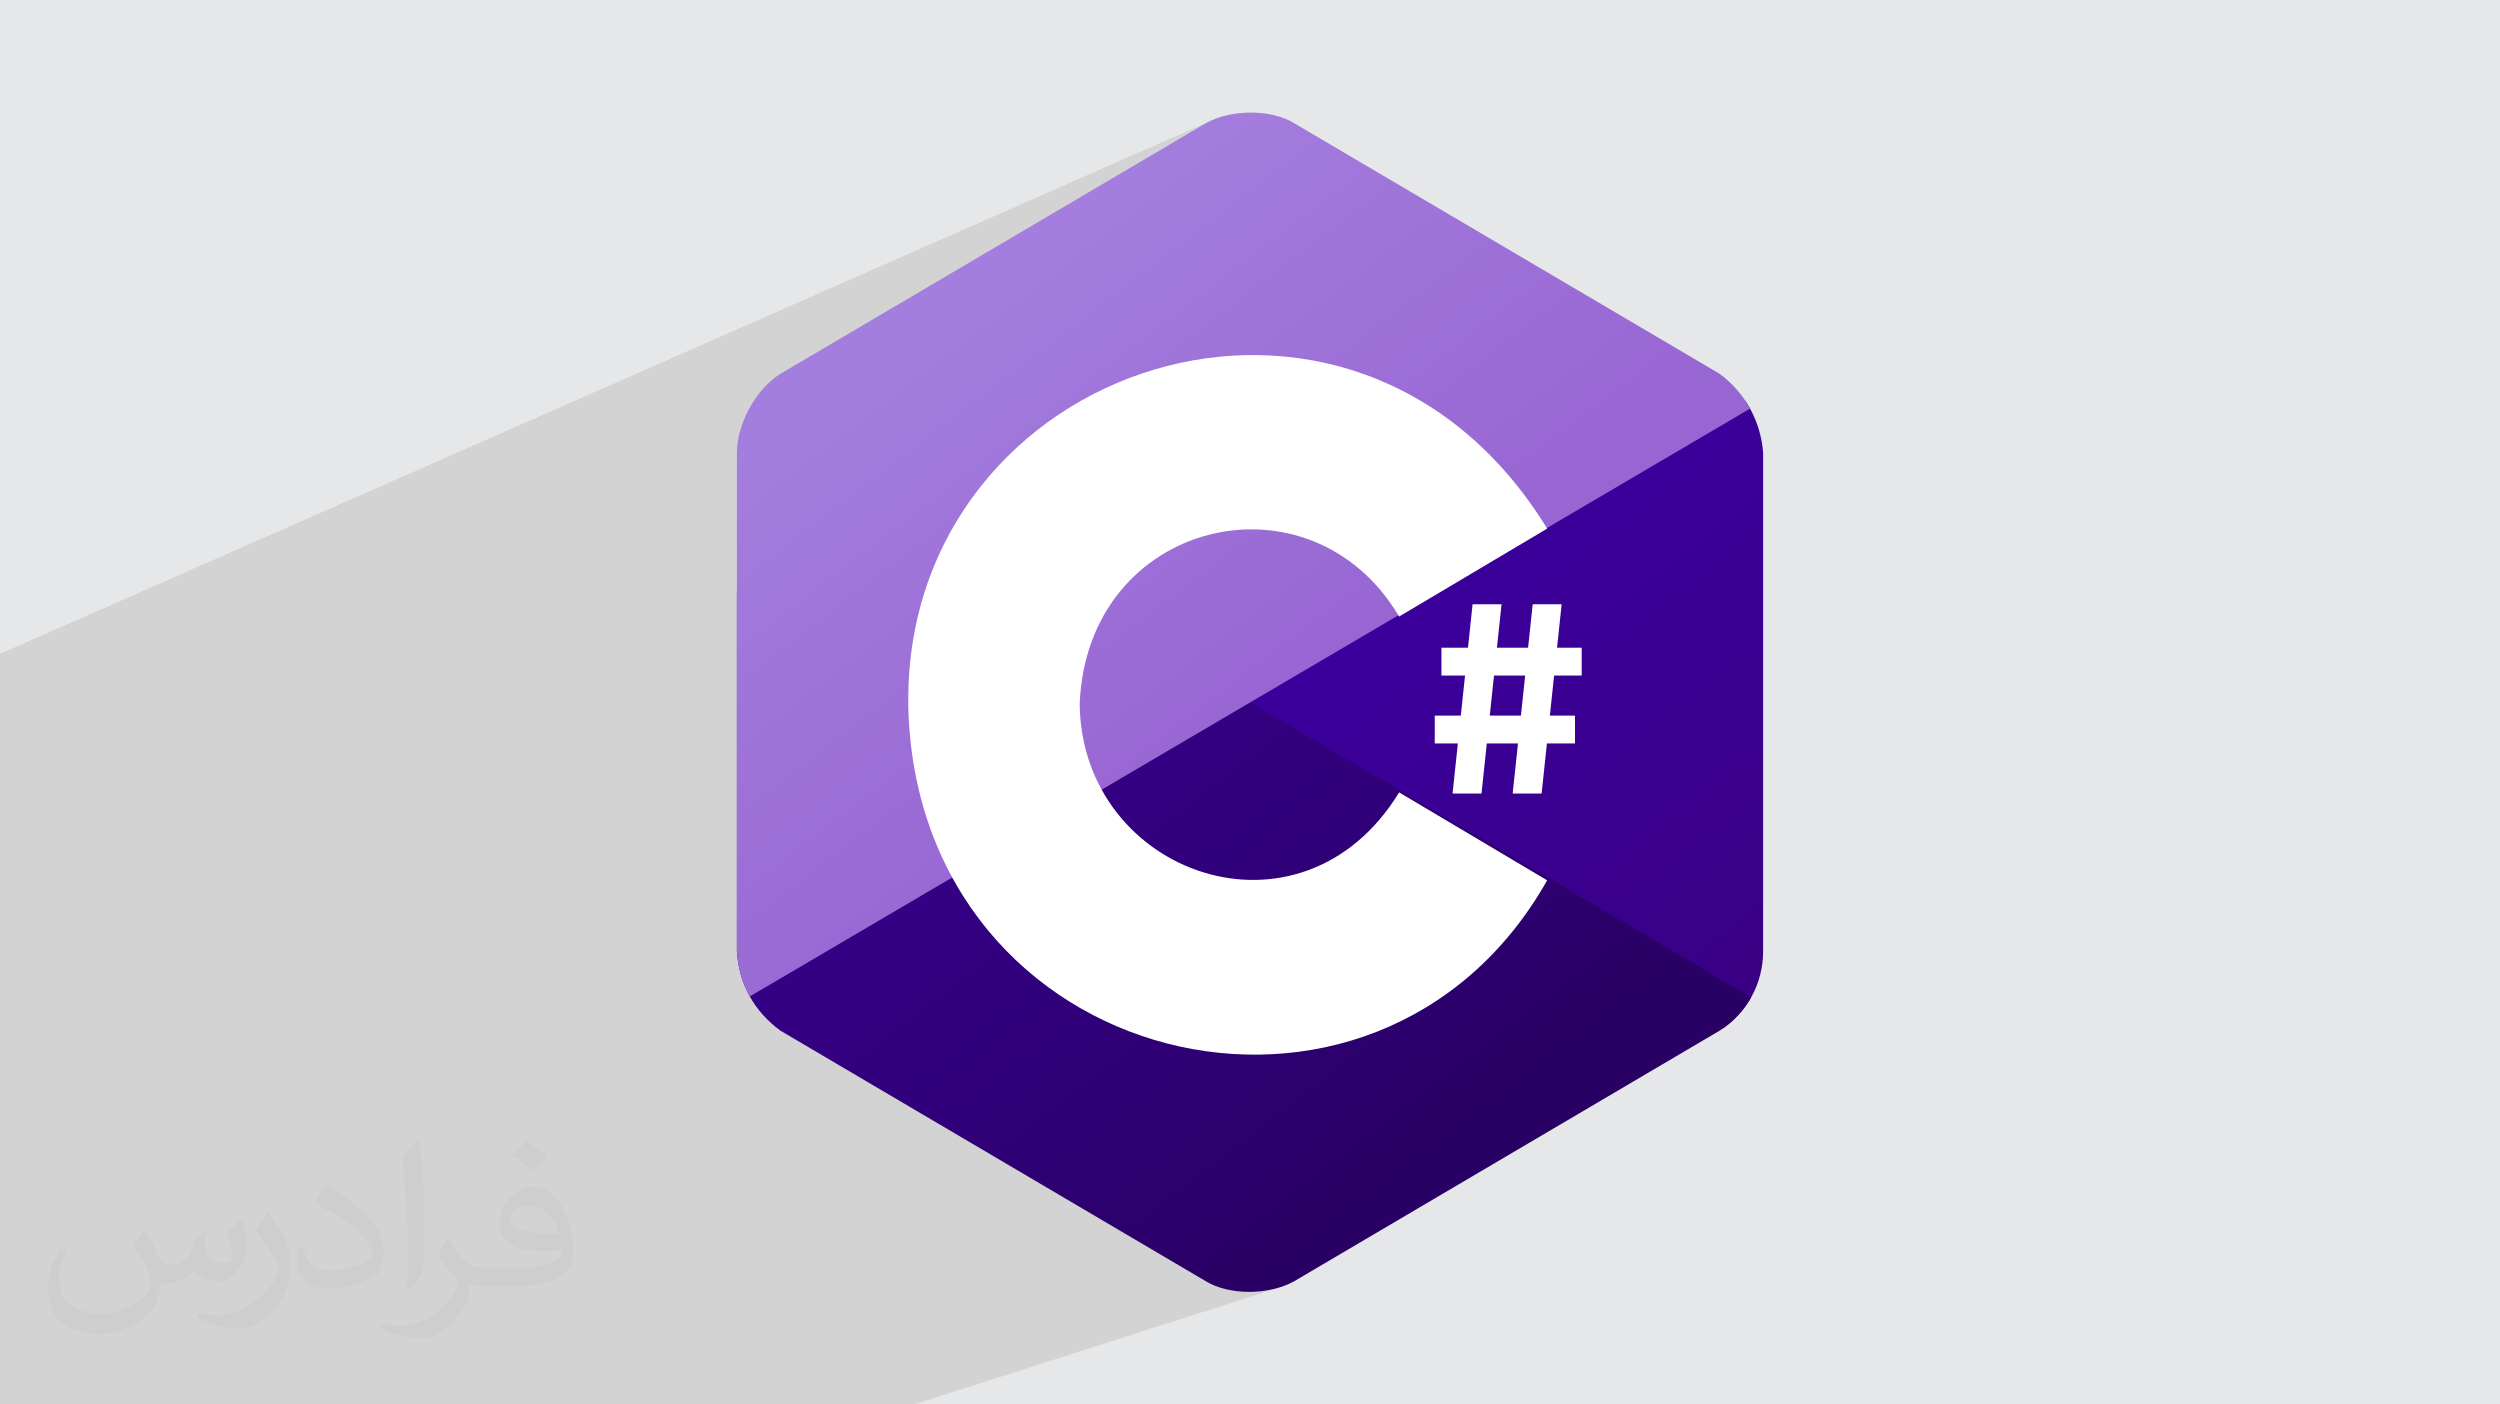
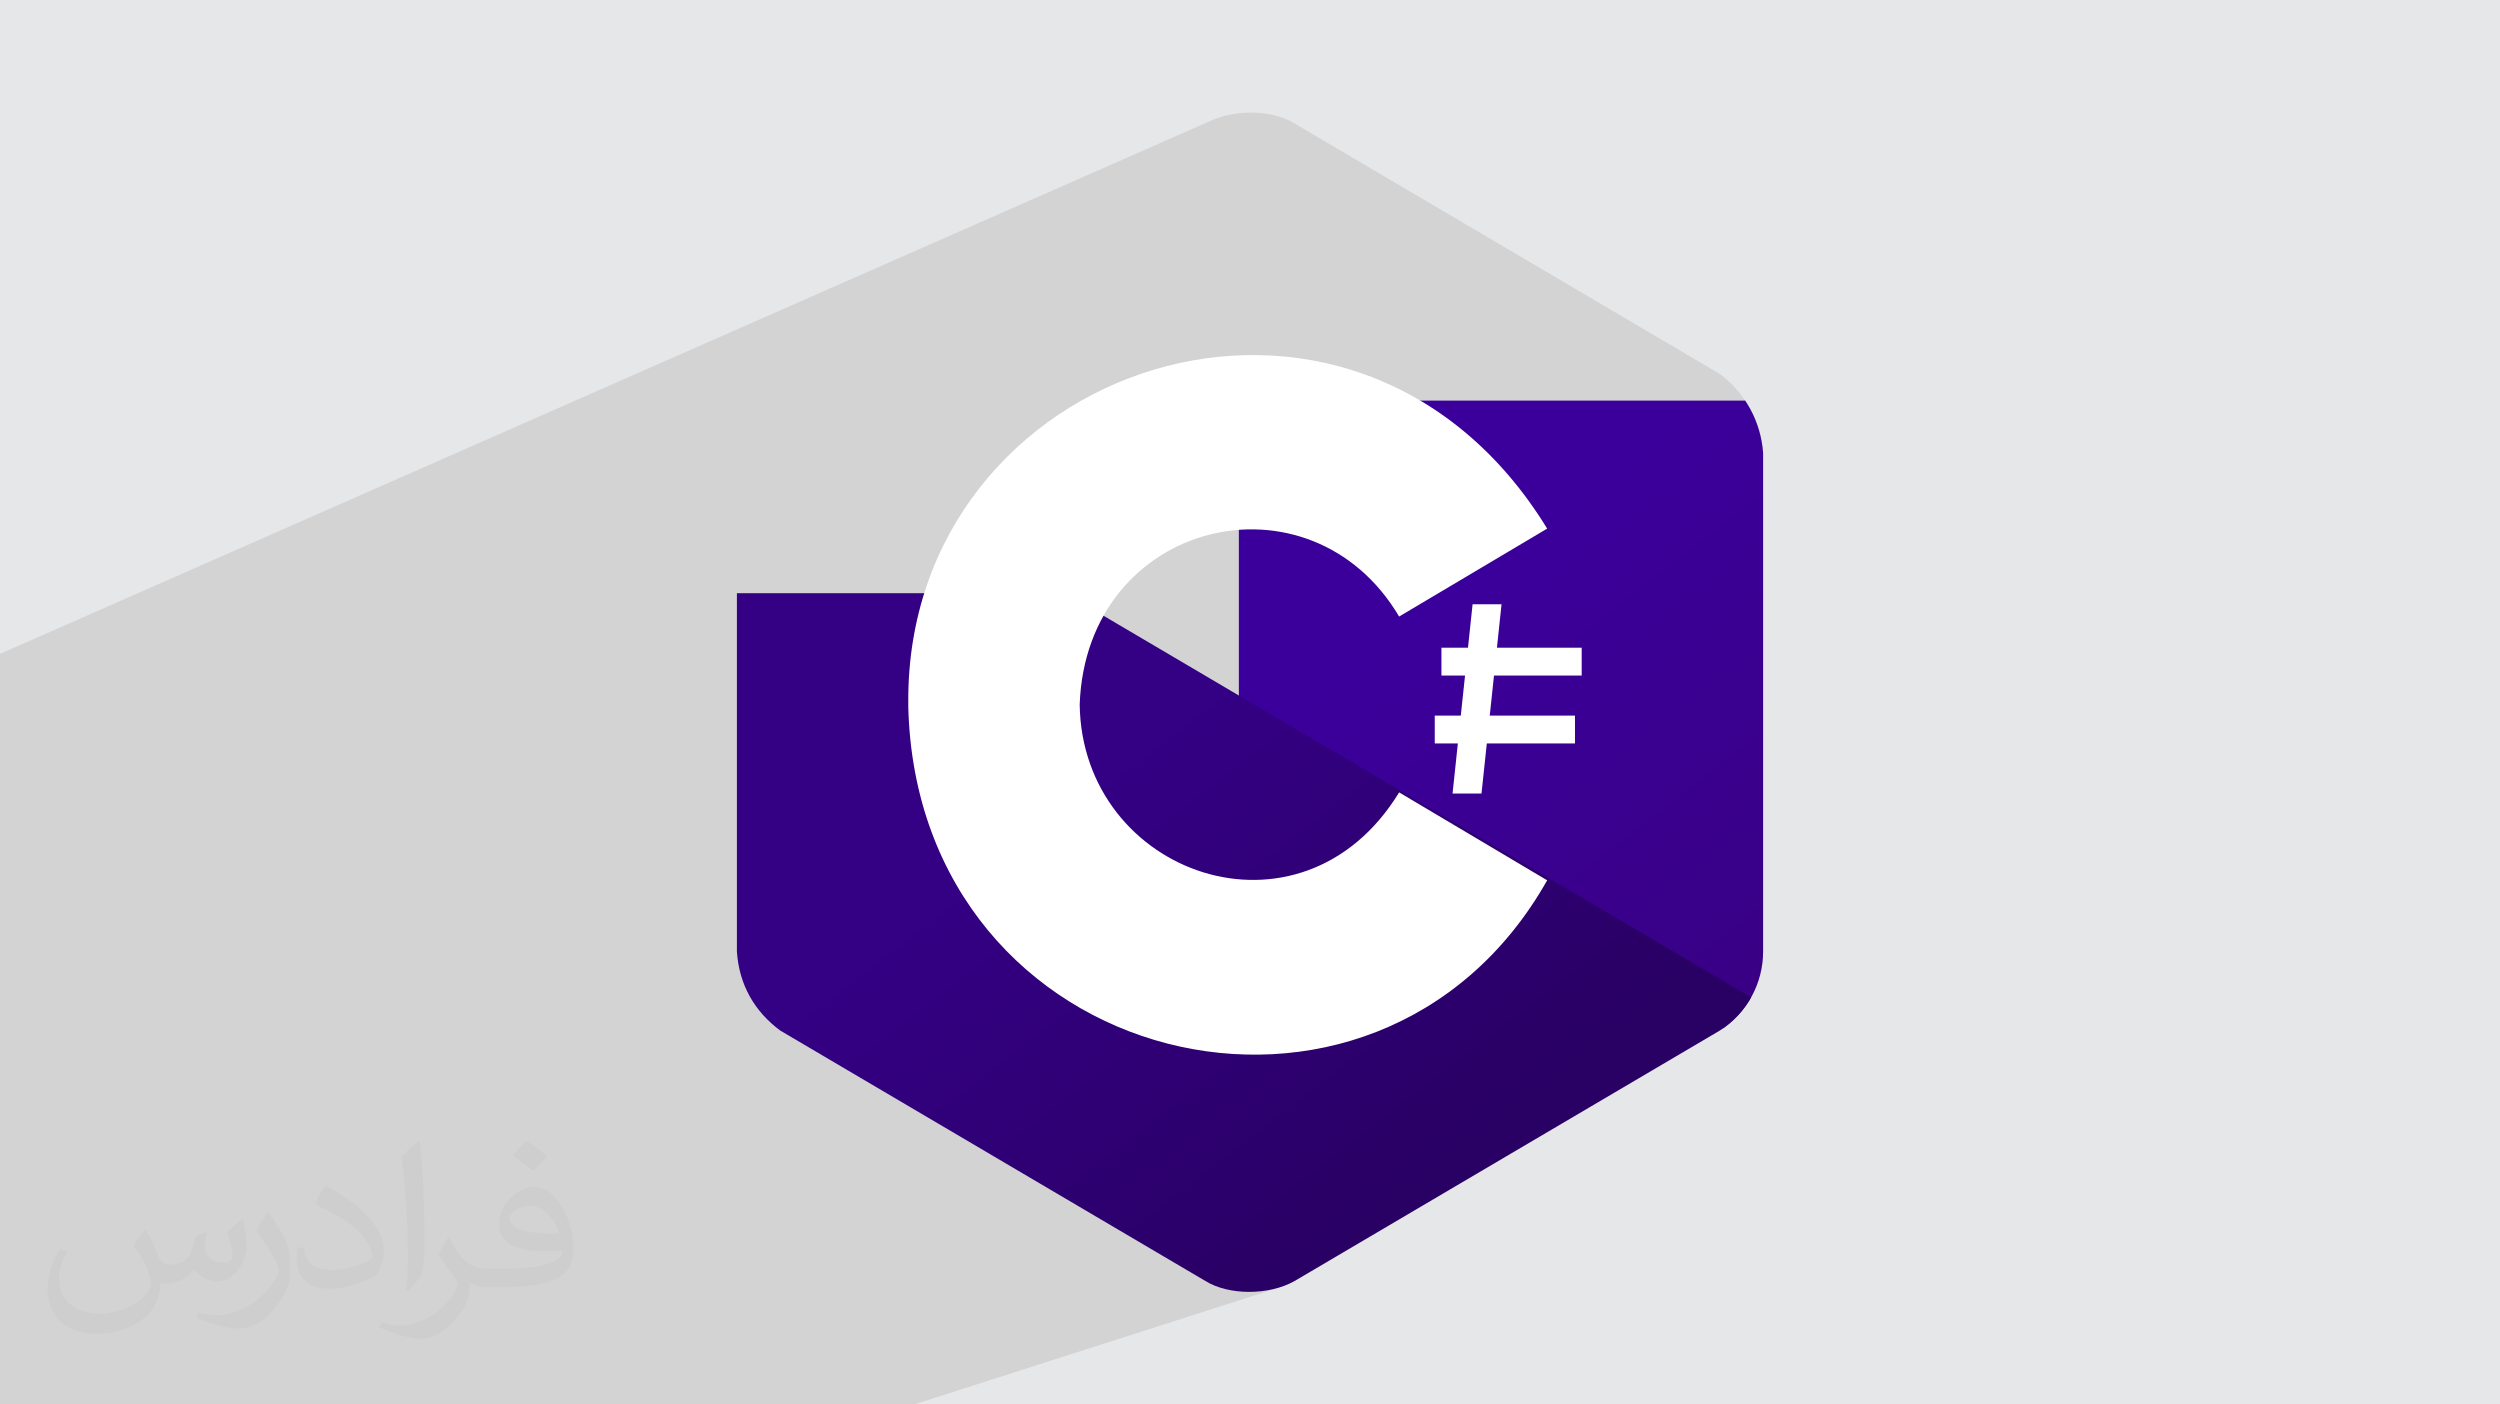
<svg xmlns="http://www.w3.org/2000/svg" xml:space="preserve" width="94.192mm" height="52.917mm" version="1.1" style="shape-rendering:geometricPrecision; text-rendering:geometricPrecision; image-rendering:optimizeQuality; fill-rule:evenodd; clip-rule:evenodd" viewBox="0 0 9404.92 5283.66">
  <defs>
    <style type="text/css">
   
    .fil6 {fill:none}
    .fil7 {fill:white}
    .fil2 {fill:#373435;fill-opacity:0.031}
    .fil1 {fill:#2B2A29;fill-opacity:0.102}
    .fil0 {fill:#E6E7E8}
    .fil5 {fill:url(#id1)}
    .fil3 {fill:url(#id2)}
    .fil4 {fill:url(#id3)}
   
  </style>
    <clipPath id="id0">
      <path d="M6469.46 1406.53l-1599.51 -942.1c-87.95,-54.42 -238.67,-54.42 -334.97,0l-1599.5 942.1c-87.96,54.43 -163.29,184.25 -163.29,297.32l0 1875.9c8.35,125.61 66.99,226.13 163.29,297.32l1599.5 942.14c87.96,54.42 238.68,54.42 334.97,0l1599.51 -942.14c104.71,-67 163.28,-180.06 163.28,-297.32l0 -1875.9c-8.35,-117.26 -66.99,-226.13 -163.28,-297.32z" />
    </clipPath>
    <linearGradient id="id1" gradientUnits="userSpaceOnUse" x1="3796.76" y1="899.93" x2="4987.19" y2="2457.55">
      <stop offset="0" style="stop-opacity:1; stop-color:#A47EDE" />
      <stop offset="1" style="stop-opacity:1; stop-color:#9866D3" />
    </linearGradient>
    <linearGradient id="id2" gradientUnits="userSpaceOnUse" x1="5431.38" y1="2214.7" x2="6532.94" y2="3642.03">
      <stop offset="0" style="stop-opacity:1; stop-color:#3B009B" />
      <stop offset="1" style="stop-opacity:1; stop-color:#390086" />
    </linearGradient>
    <linearGradient id="id3" gradientUnits="userSpaceOnUse" x1="3743.45" y1="3245.25" x2="4910.2" y2="4761.41">
      <stop offset="0" style="stop-opacity:1; stop-color:#340084" />
      <stop offset="1" style="stop-opacity:1; stop-color:#290064" />
    </linearGradient>
  </defs>
  <g id="Layer_x0020_1">
    <polygon class="fil0" points="-0,0 9404.92,0 9404.92,5283.66 -0,5283.66 " />
    <polygon class="fil1" points="1584.99,5283.66 1086.74,5283.66 -0,5283.66 -0,5074.84 -0,5050.63 -0,5041.43 -0,5005.23 -0,4971.41 -0,4953.63 -0,4946.31 -0,4904.8 -0,4788.8 -0,4745.3 -0,4698.94 -0,4617.4 -0,4577.69 -0,4487.87 -0,4459.42 -0,4386.11 -0,4335.01 -0,4259.21 -0,4001.82 -0,3990.46 -0,3986.71 -0,3986.66 -0,3958.51 -0,3819.74 -0,3196.98 -0,2888.15 -0,2679.34 -0,2589.42 -0,2461.05 -0,2459.88 4563.4,450.56 4573.41,446.57 4583.65,442.9 4594.11,439.55 4604.76,436.53 4615.57,433.81 4626.54,431.43 4637.63,429.35 4648.82,427.6 4660.09,426.16 4671.43,425.05 4682.81,424.25 4694.2,423.77 4705.6,423.61 4716.96,423.77 4728.28,424.25 4739.53,425.05 4750.71,426.16 4761.76,427.6 4772.68,429.35 4783.45,431.43 4794.05,433.81 4804.45,436.53 4814.63,439.55 4824.58,442.9 4834.25,446.57 4843.66,450.56 4852.75,454.86 4861.52,459.48 4869.95,464.43 6469.46,1406.53 6487.07,1420.31 6503.77,1434.94 6519.57,1450.35 6534.42,1466.53 6548.32,1483.41 6561.24,1500.97 6573.16,1519.15 6584.08,1537.91 6593.96,1557.21 6602.79,1577.01 6610.56,1597.27 6617.24,1617.93 6622.82,1638.97 6627.28,1660.33 6630.59,1681.97 6632.74,1703.85 6632.74,3579.75 6632.06,3601.68 6630.01,3623.44 6626.65,3644.99 6621.95,3666.26 6615.95,3687.18 6608.68,3707.69 6600.15,3727.74 6590.36,3747.26 6579.35,3766.19 6567.14,3784.47 6553.73,3802.04 6539.14,3818.84 6523.4,3834.8 6506.54,3849.87 6488.55,3863.98 6469.46,3877.07 4869.95,4819.21 4860.76,4824.16 4851.29,4828.78 4841.53,4833.08 4831.52,4837.07 4821.27,4840.74 3438.19,5283.66 3420.37,5283.66 3098.33,5283.66 2224.73,5283.66 " />
-     <path class="fil2" d="M548.54 4627.69c17.95,27.21 29.6,53.36 40.96,82.43 8.45,16.91 12.93,48.09 52.57,48.09 11.61,0 28.28,-3.42 43.06,-11.61 16.63,-8.73 29.32,-21.94 35.94,-42l15.85 -53.36 38.57 -19.02 2.64 2.64c-5.27,20.09 -6.59,39.36 -6.59,54.43 0,44.63 38.57,61.56 69.22,61.56 17.95,0 34.09,-8.73 34.09,-25.11 0,-21.13 -8.98,-57.06 -20.62,-89.29 17.95,-17.95 35.94,-35.94 56.53,-50.47l3.17 1.6c8.98,38.04 14,75.56 14,100.66 0,24.57 -10.83,51.79 -19.81,69.49 -18.49,34.87 -51.25,62.62 -90.87,62.62 -30.1,0 -63.65,-15.07 -86.66,-43.06l-1.32 0c-21.66,26.96 -55.22,51.25 -108.86,51.25l-16.63 0c-2.64,35.41 -10.29,60.49 -21.94,82.95 -31.95,62.34 -126.81,106.47 -216.1,106.47 -124.17,0 -186.51,-71.59 -186.51,-166.96 0,-58.91 19.27,-113.6 48.88,-152.42l24.29 10.04c-18.49,35.41 -30.91,68.68 -30.91,101.45 0,89.29 72.66,131.83 156.4,131.83 77.68,0 173.83,-49.41 191.28,-106.72 -6.59,-62.62 -30.1,-91.93 -66.04,-148.99 10.83,-19.02 24.83,-38.04 42.28,-58.38l3.17 0 0 0 0 0 -0.02 -0.09zm1432.13 -336.04c26.15,16.39 51.79,35.66 76.87,57.85 -14,19.81 -31.45,37.79 -53.11,53.64 -25.11,-20.34 -50.19,-37.79 -75.84,-56.27 17.42,-19.55 34.62,-38.29 52.04,-55.22l0 0 0 0 0 0 0 0 0 0 0.03 0zm13.47 244.11c-42.28,0 -76.87,27.75 -76.87,48.34 0,44.13 84.53,57.85 185.72,57.31 -12.68,-51.79 -57.06,-105.68 -108.86,-105.68l0.01 0.03zm-94.86 236.19c54.96,0 103.04,-1.6 139.74,-10.83 40.96,-10.29 75.56,-30.91 75.56,-45.17 0,-3.7 0,-8.19 -1.32,-11.89 -22.98,2.11 -49.41,2.11 -72.38,2.11 -74.49,0 -131.55,-16.91 -154.02,-58.66 -5.55,-11.61 -9.51,-24.57 -9.51,-39.36 0,-40.43 17.42,-79.79 48.09,-107 25.61,-22.45 53.89,-36.44 82.67,-36.44 52.04,0 93.51,41.75 122.57,107.54 15.85,35.94 26.68,77.4 26.68,129.72 0,34.87 -9.51,64.19 -31.17,85.85 -40.43,39.11 -114.92,53.89 -229.04,53.89l-51.79 0 0 0 -13.47 0c-28.28,0 -48.62,-5.02 -64.72,-17.42l-2.64 0c0.79,6.59 1.32,12.93 1.32,19.02 0,25.61 -8.45,58.38 -25.61,84.53 -50.72,75.3 -105.68,108.04 -153.24,108.04 -48.09,0 -107,-18.49 -160.11,-42.54l9.51 -18.49c17.17,7.13 40.96,11.89 73.7,11.89 85.85,0 198.66,-82.43 212.66,-163 -3.17,-6.59 -8.98,-15.32 -17.17,-24.57 -25.11,-29.85 -40.96,-54.68 -55.75,-80.83 12.68,-25.11 24.29,-45.17 35.13,-63.4l4.49 -0.53c36.72,74.77 69.99,117.55 144.23,117.55l11.61 0 0 0 53.89 0 0 0 0 0 0 0 0 0 0 0 0.09 0.01zm-371.98 79c6.34,-34.34 6.87,-72.91 6.87,-108.86l0 -53.36c0,-99.6 -12.68,-244.36 -22.98,-338.68 17.95,-19.27 43.06,-42 62.87,-57.31l5.81 1.6c13.47,118.62 16.63,256 16.63,383.06 0,33.3 -1.32,65.79 -4.49,89.55 -1.85,30.1 -19.27,52.83 -56.53,87.7l-8.19 -3.7zm-382.8 -157.19c1.85,46.77 24.83,83.49 105.15,83.49 49.93,0 92.19,-12.93 138.96,-35.13 8.45,-3.7 12.93,-8.73 12.93,-12.93 0,-29.32 -22.45,-68.15 -60.23,-103.55 -36.72,-33.3 -85.34,-62.62 -130.76,-82.18 -15.6,-6.59 -20.62,-13.47 -20.62,-20.09 0,-13.47 17.95,-41.75 32.77,-62.09l5.02 -0.53c52.04,27.21 110.17,67.64 153.24,112.53 39.11,41.47 63.4,83.49 63.4,129.19 0,33.81 -10.29,65.51 -26.96,95.11 -57.06,28.79 -117.83,50.72 -178.06,50.72 -73.17,0 -123.1,-34.34 -123.1,-114.92 0,-8.73 0,-22.19 3.17,-39.64l25.11 0 0 0 0 0 0 0 0 0 0 0 -0.02 0zm-132.37 -132.9l45.45 73.45c16.63,27.21 32.23,56.81 32.23,103.55l0 59.7c0,48.34 -30.91,100.13 -80.83,151.38 -39.11,34.62 -73.7,49.41 -105.68,49.41 -47.55,0 -101.98,-14.79 -164.85,-41.75l7.13 -18.49c19.81,5.27 42.79,9.77 71.06,9.77 90.36,-0.53 182.8,-66.57 225.08,-147.15 5.02,-9.26 6.87,-17.95 6.87,-24.04 0,-9.26 -5.02,-19.55 -8.98,-28.79 -22.98,-43.31 -48.62,-82.95 -76.87,-119.68 14.79,-23.25 29.6,-45.7 45.7,-67.9l3.7 0.53 0 0 0 0 0 0 0 0 0 0 -0.02 0.01z" />
+     <path class="fil2" d="M548.54 4627.69c17.95,27.21 29.6,53.36 40.96,82.43 8.45,16.91 12.93,48.09 52.57,48.09 11.61,0 28.28,-3.42 43.06,-11.61 16.63,-8.73 29.32,-21.94 35.94,-42l15.85 -53.36 38.57 -19.02 2.64 2.64c-5.27,20.09 -6.59,39.36 -6.59,54.43 0,44.63 38.57,61.56 69.22,61.56 17.95,0 34.09,-8.73 34.09,-25.11 0,-21.13 -8.98,-57.06 -20.62,-89.29 17.95,-17.95 35.94,-35.94 56.53,-50.47l3.17 1.6c8.98,38.04 14,75.56 14,100.66 0,24.57 -10.83,51.79 -19.81,69.49 -18.49,34.87 -51.25,62.62 -90.87,62.62 -30.1,0 -63.65,-15.07 -86.66,-43.06l-1.32 0c-21.66,26.96 -55.22,51.25 -108.86,51.25l-16.63 0c-2.64,35.41 -10.29,60.49 -21.94,82.95 -31.95,62.34 -126.81,106.47 -216.1,106.47 -124.17,0 -186.51,-71.59 -186.51,-166.96 0,-58.91 19.27,-113.6 48.88,-152.42l24.29 10.04c-18.49,35.41 -30.91,68.68 -30.91,101.45 0,89.29 72.66,131.83 156.4,131.83 77.68,0 173.83,-49.41 191.28,-106.72 -6.59,-62.62 -30.1,-91.93 -66.04,-148.99 10.83,-19.02 24.83,-38.04 42.28,-58.38l3.17 0 0 0 0 0 -0.02 -0.09zm1432.13 -336.04c26.15,16.39 51.79,35.66 76.87,57.85 -14,19.81 -31.45,37.79 -53.11,53.64 -25.11,-20.34 -50.19,-37.79 -75.84,-56.27 17.42,-19.55 34.62,-38.29 52.04,-55.22l0 0 0 0 0 0 0 0 0 0 0.03 0zm13.47 244.11c-42.28,0 -76.87,27.75 -76.87,48.34 0,44.13 84.53,57.85 185.72,57.31 -12.68,-51.79 -57.06,-105.68 -108.86,-105.68l0.01 0.03zm-94.86 236.19c54.96,0 103.04,-1.6 139.74,-10.83 40.96,-10.29 75.56,-30.91 75.56,-45.17 0,-3.7 0,-8.19 -1.32,-11.89 -22.98,2.11 -49.41,2.11 -72.38,2.11 -74.49,0 -131.55,-16.91 -154.02,-58.66 -5.55,-11.61 -9.51,-24.57 -9.51,-39.36 0,-40.43 17.42,-79.79 48.09,-107 25.61,-22.45 53.89,-36.44 82.67,-36.44 52.04,0 93.51,41.75 122.57,107.54 15.85,35.94 26.68,77.4 26.68,129.72 0,34.87 -9.51,64.19 -31.17,85.85 -40.43,39.11 -114.92,53.89 -229.04,53.89l-51.79 0 0 0 -13.47 0c-28.28,0 -48.62,-5.02 -64.72,-17.42l-2.64 0c0.79,6.59 1.32,12.93 1.32,19.02 0,25.61 -8.45,58.38 -25.61,84.53 -50.72,75.3 -105.68,108.04 -153.24,108.04 -48.09,0 -107,-18.49 -160.11,-42.54l9.51 -18.49c17.17,7.13 40.96,11.89 73.7,11.89 85.85,0 198.66,-82.43 212.66,-163 -3.17,-6.59 -8.98,-15.32 -17.17,-24.57 -25.11,-29.85 -40.96,-54.68 -55.75,-80.83 12.68,-25.11 24.29,-45.17 35.13,-63.4l4.49 -0.53c36.72,74.77 69.99,117.55 144.23,117.55l11.61 0 0 0 53.89 0 0 0 0 0 0 0 0 0 0 0 0.09 0.01zm-371.98 79c6.34,-34.34 6.87,-72.91 6.87,-108.86l0 -53.36c0,-99.6 -12.68,-244.36 -22.98,-338.68 17.95,-19.27 43.06,-42 62.87,-57.31l5.81 1.6c13.47,118.62 16.63,256 16.63,383.06 0,33.3 -1.32,65.79 -4.49,89.55 -1.85,30.1 -19.27,52.83 -56.53,87.7l-8.19 -3.7zm-382.8 -157.19c1.85,46.77 24.83,83.49 105.15,83.49 49.93,0 92.19,-12.93 138.96,-35.13 8.45,-3.7 12.93,-8.73 12.93,-12.93 0,-29.32 -22.45,-68.15 -60.23,-103.55 -36.72,-33.3 -85.34,-62.62 -130.76,-82.18 -15.6,-6.59 -20.62,-13.47 -20.62,-20.09 0,-13.47 17.95,-41.75 32.77,-62.09l5.02 -0.53c52.04,27.21 110.17,67.64 153.24,112.53 39.11,41.47 63.4,83.49 63.4,129.19 0,33.81 -10.29,65.51 -26.96,95.11 -57.06,28.79 -117.83,50.72 -178.06,50.72 -73.17,0 -123.1,-34.34 -123.1,-114.92 0,-8.73 0,-22.19 3.17,-39.64l25.11 0 0 0 0 0 0 0 0 0 0 0 -0.02 0zm-132.37 -132.9l45.45 73.45c16.63,27.21 32.23,56.81 32.23,103.55l0 59.7c0,48.34 -30.91,100.13 -80.83,151.38 -39.11,34.62 -73.7,49.41 -105.68,49.41 -47.55,0 -101.98,-14.79 -164.85,-41.75l7.13 -18.49c19.81,5.27 42.79,9.77 71.06,9.77 90.36,-0.53 182.8,-66.57 225.08,-147.15 5.02,-9.26 6.87,-17.95 6.87,-24.04 0,-9.26 -5.02,-19.55 -8.98,-28.79 -22.98,-43.31 -48.62,-82.95 -76.87,-119.68 14.79,-23.25 29.6,-45.7 45.7,-67.9l3.7 0.53 0 0 0 0 0 0 0 0 0 0 -0.02 0.01" />
    <g id="_3108856833936">
      <g>
   </g>
      <g style="clip-path:url(#id0)">
        <g>
          <rect class="fil3" x="4660.53" y="1507.05" width="2273.67" height="2361.6" />
          <polygon class="fil4" points="6934.25,3956.6 4007.33,2231.49 2516.7,2231.49 2516.7,5082.99 6934.25,5082.99 " />
-           <polygon class="fil5" points="2516.7,3927.29 6934.25,1331.19 6934.25,305.29 2516.7,305.29 " />
        </g>
      </g>
      <path class="fil6" d="M6469.46 1406.53l-1599.51 -942.1c-87.95,-54.42 -238.67,-54.42 -334.97,0l-1599.5 942.1c-87.96,54.43 -163.29,184.25 -163.29,297.32l0 1875.9c8.35,125.61 66.99,226.13 163.29,297.32l1599.5 942.14c87.96,54.42 238.68,54.42 334.97,0l1599.51 -942.14c104.71,-67 163.28,-180.06 163.28,-297.32l0 -1875.9c-8.35,-117.26 -66.99,-226.13 -163.28,-297.32z" />
-       <path class="fil6" d="M6469.46 1406.53l-1599.51 -942.1c-87.95,-54.42 -238.67,-54.42 -334.97,0l-1599.5 942.1c-87.96,54.43 -163.29,184.25 -163.29,297.32l0 1875.9c8.35,125.61 66.99,226.13 163.29,297.32l1599.5 942.14c87.96,54.42 238.68,54.42 334.97,0l1599.51 -942.14c104.71,-67 163.28,-180.06 163.28,-297.32l0 -1875.9c-8.35,-117.26 -66.99,-226.13 -163.28,-297.32z" />
      <path id="c" class="fil7" d="M3416.93 2641.8c-8.35,-1277.15 1674.88,-1842.37 2403.47,-653.2l-556.91 330.77c-334.97,-565.25 -1176.62,-364.3 -1201.73,330.78 8.35,640.63 833.23,933.8 1201.73,330.77l556.91 330.78c-640.64,1134.75 -2370.01,720.24 -2403.47,-653.2l0 -12.55 0 -4.19 0 0.05z" />
      <polygon class="fil7" points="5539.84,2273.3 5648.72,2273.3 5573.38,2985.19 5464.47,2985.19 " />
-       <polygon class="fil7" points="5765.98,2273.3 5874.85,2273.3 5799.51,2985.19 5690.63,2985.19 " />
      <rect class="fil7" x="5422.66" y="2436.64" width="527.57" height="104.72" />
      <rect class="fil7" x="5397.47" y="2692.08" width="527.57" height="104.72" />
    </g>
  </g>
</svg>